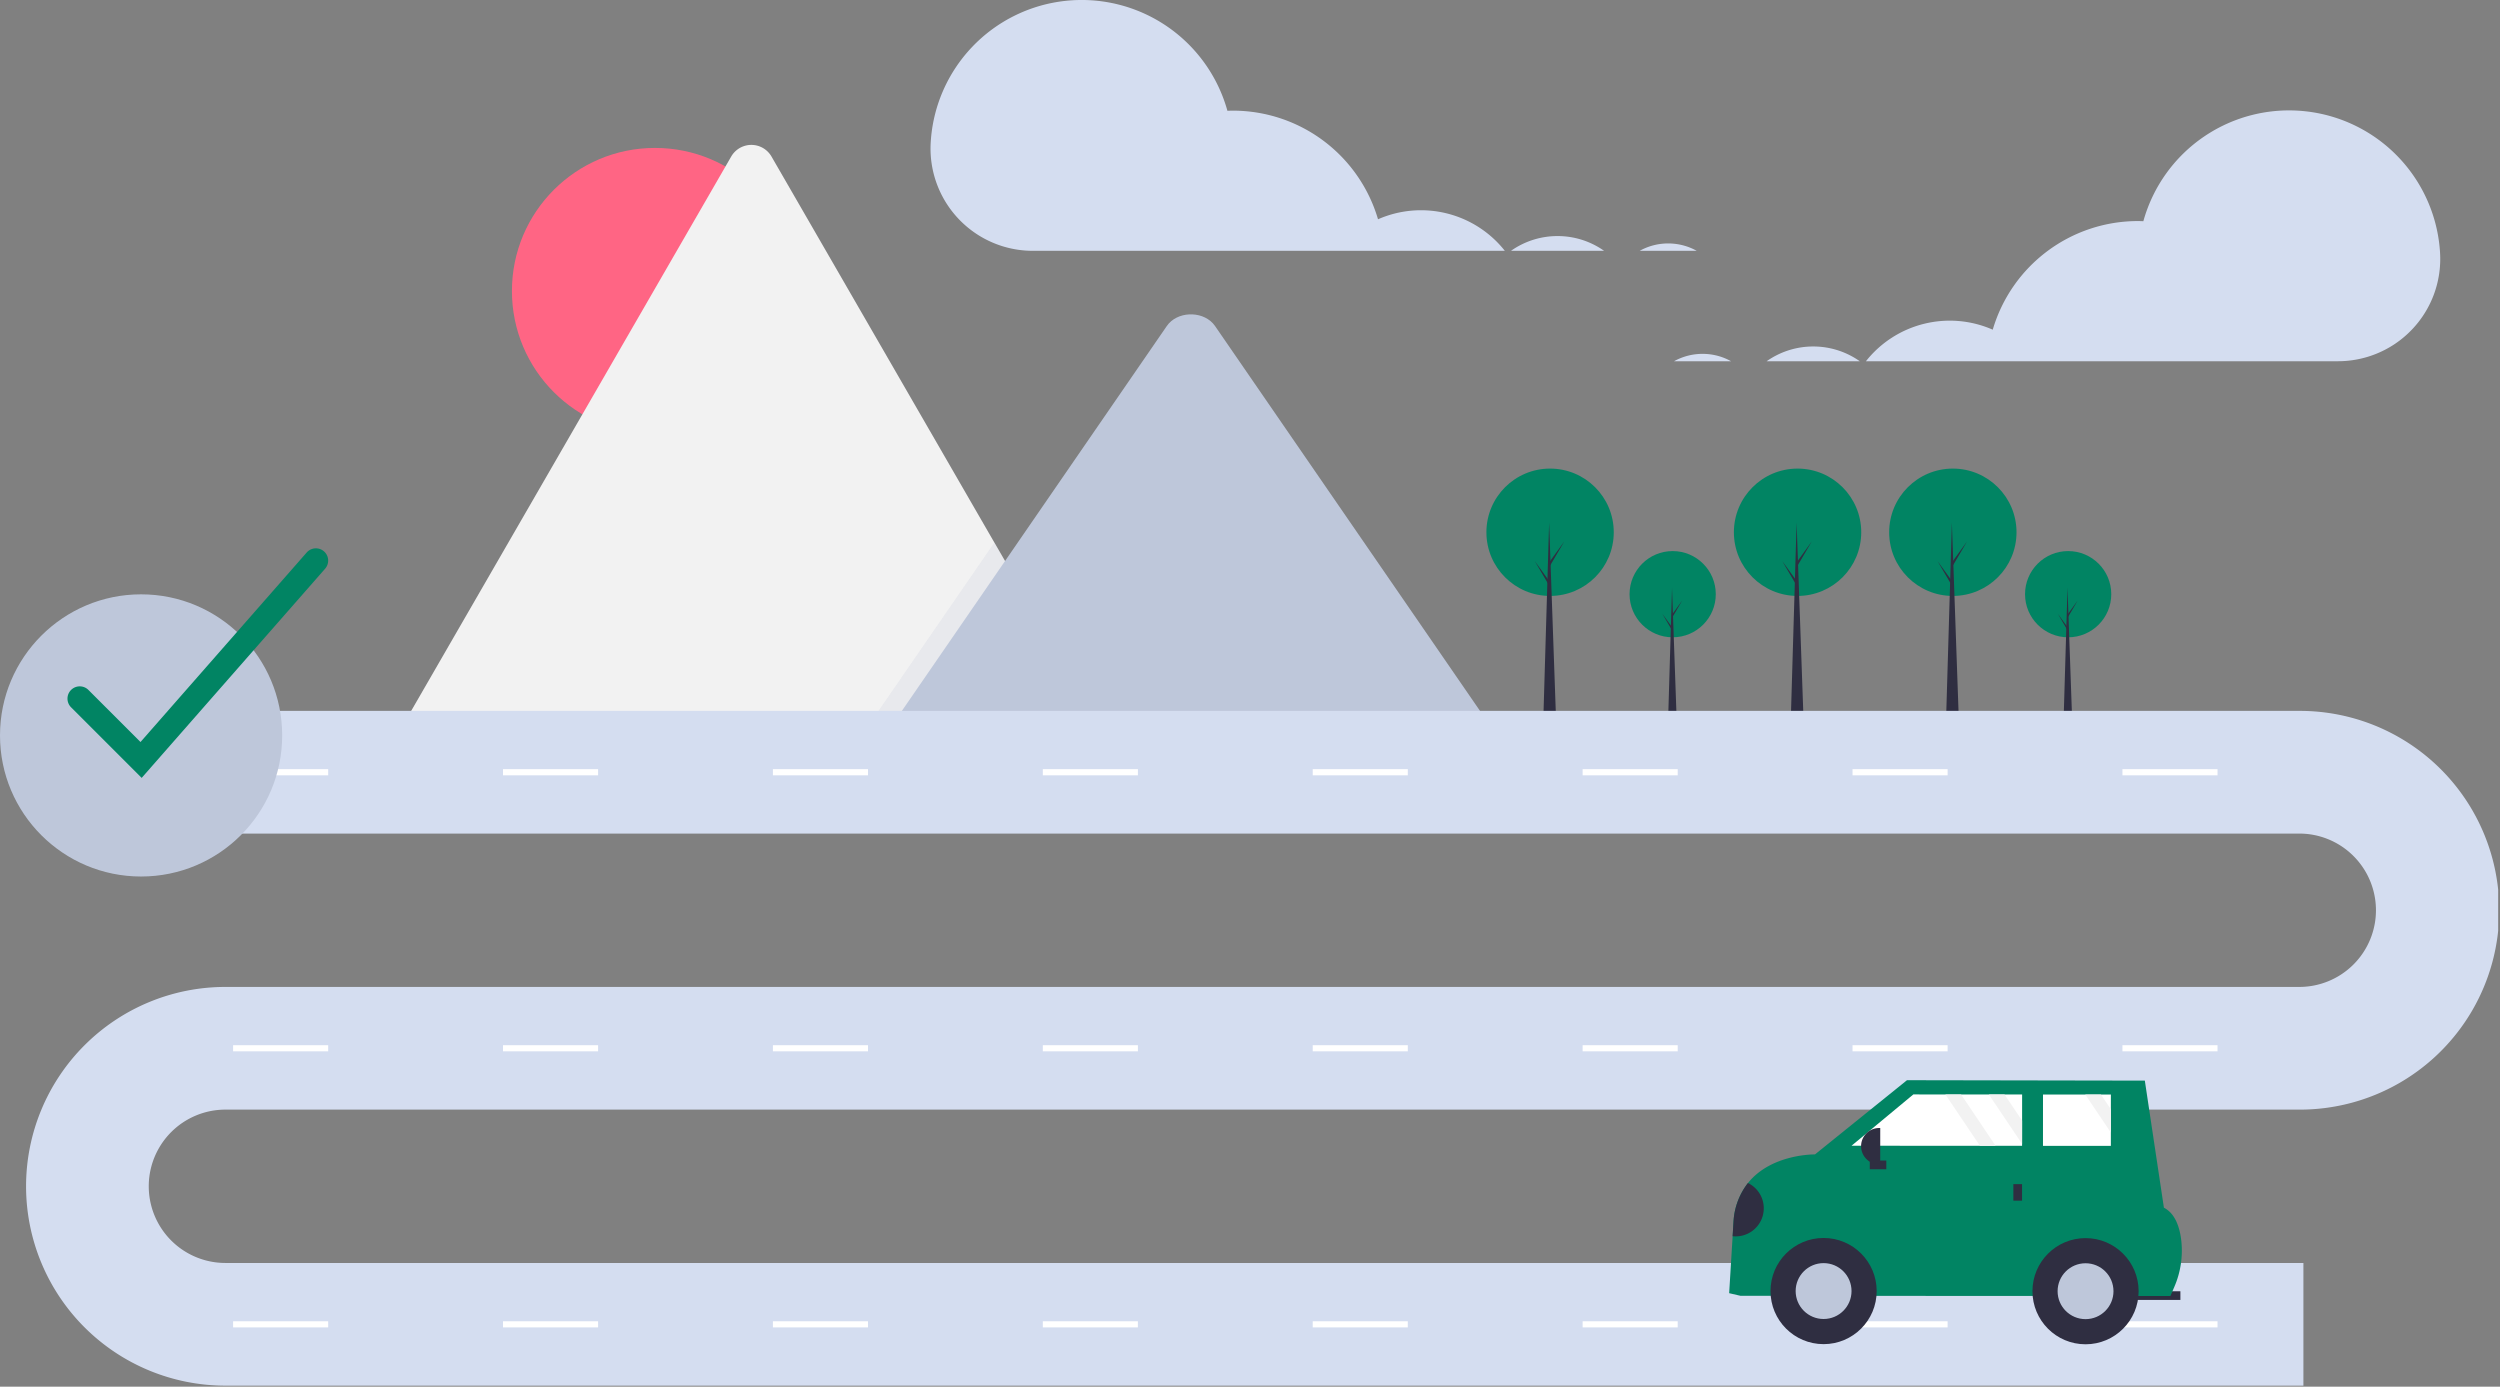
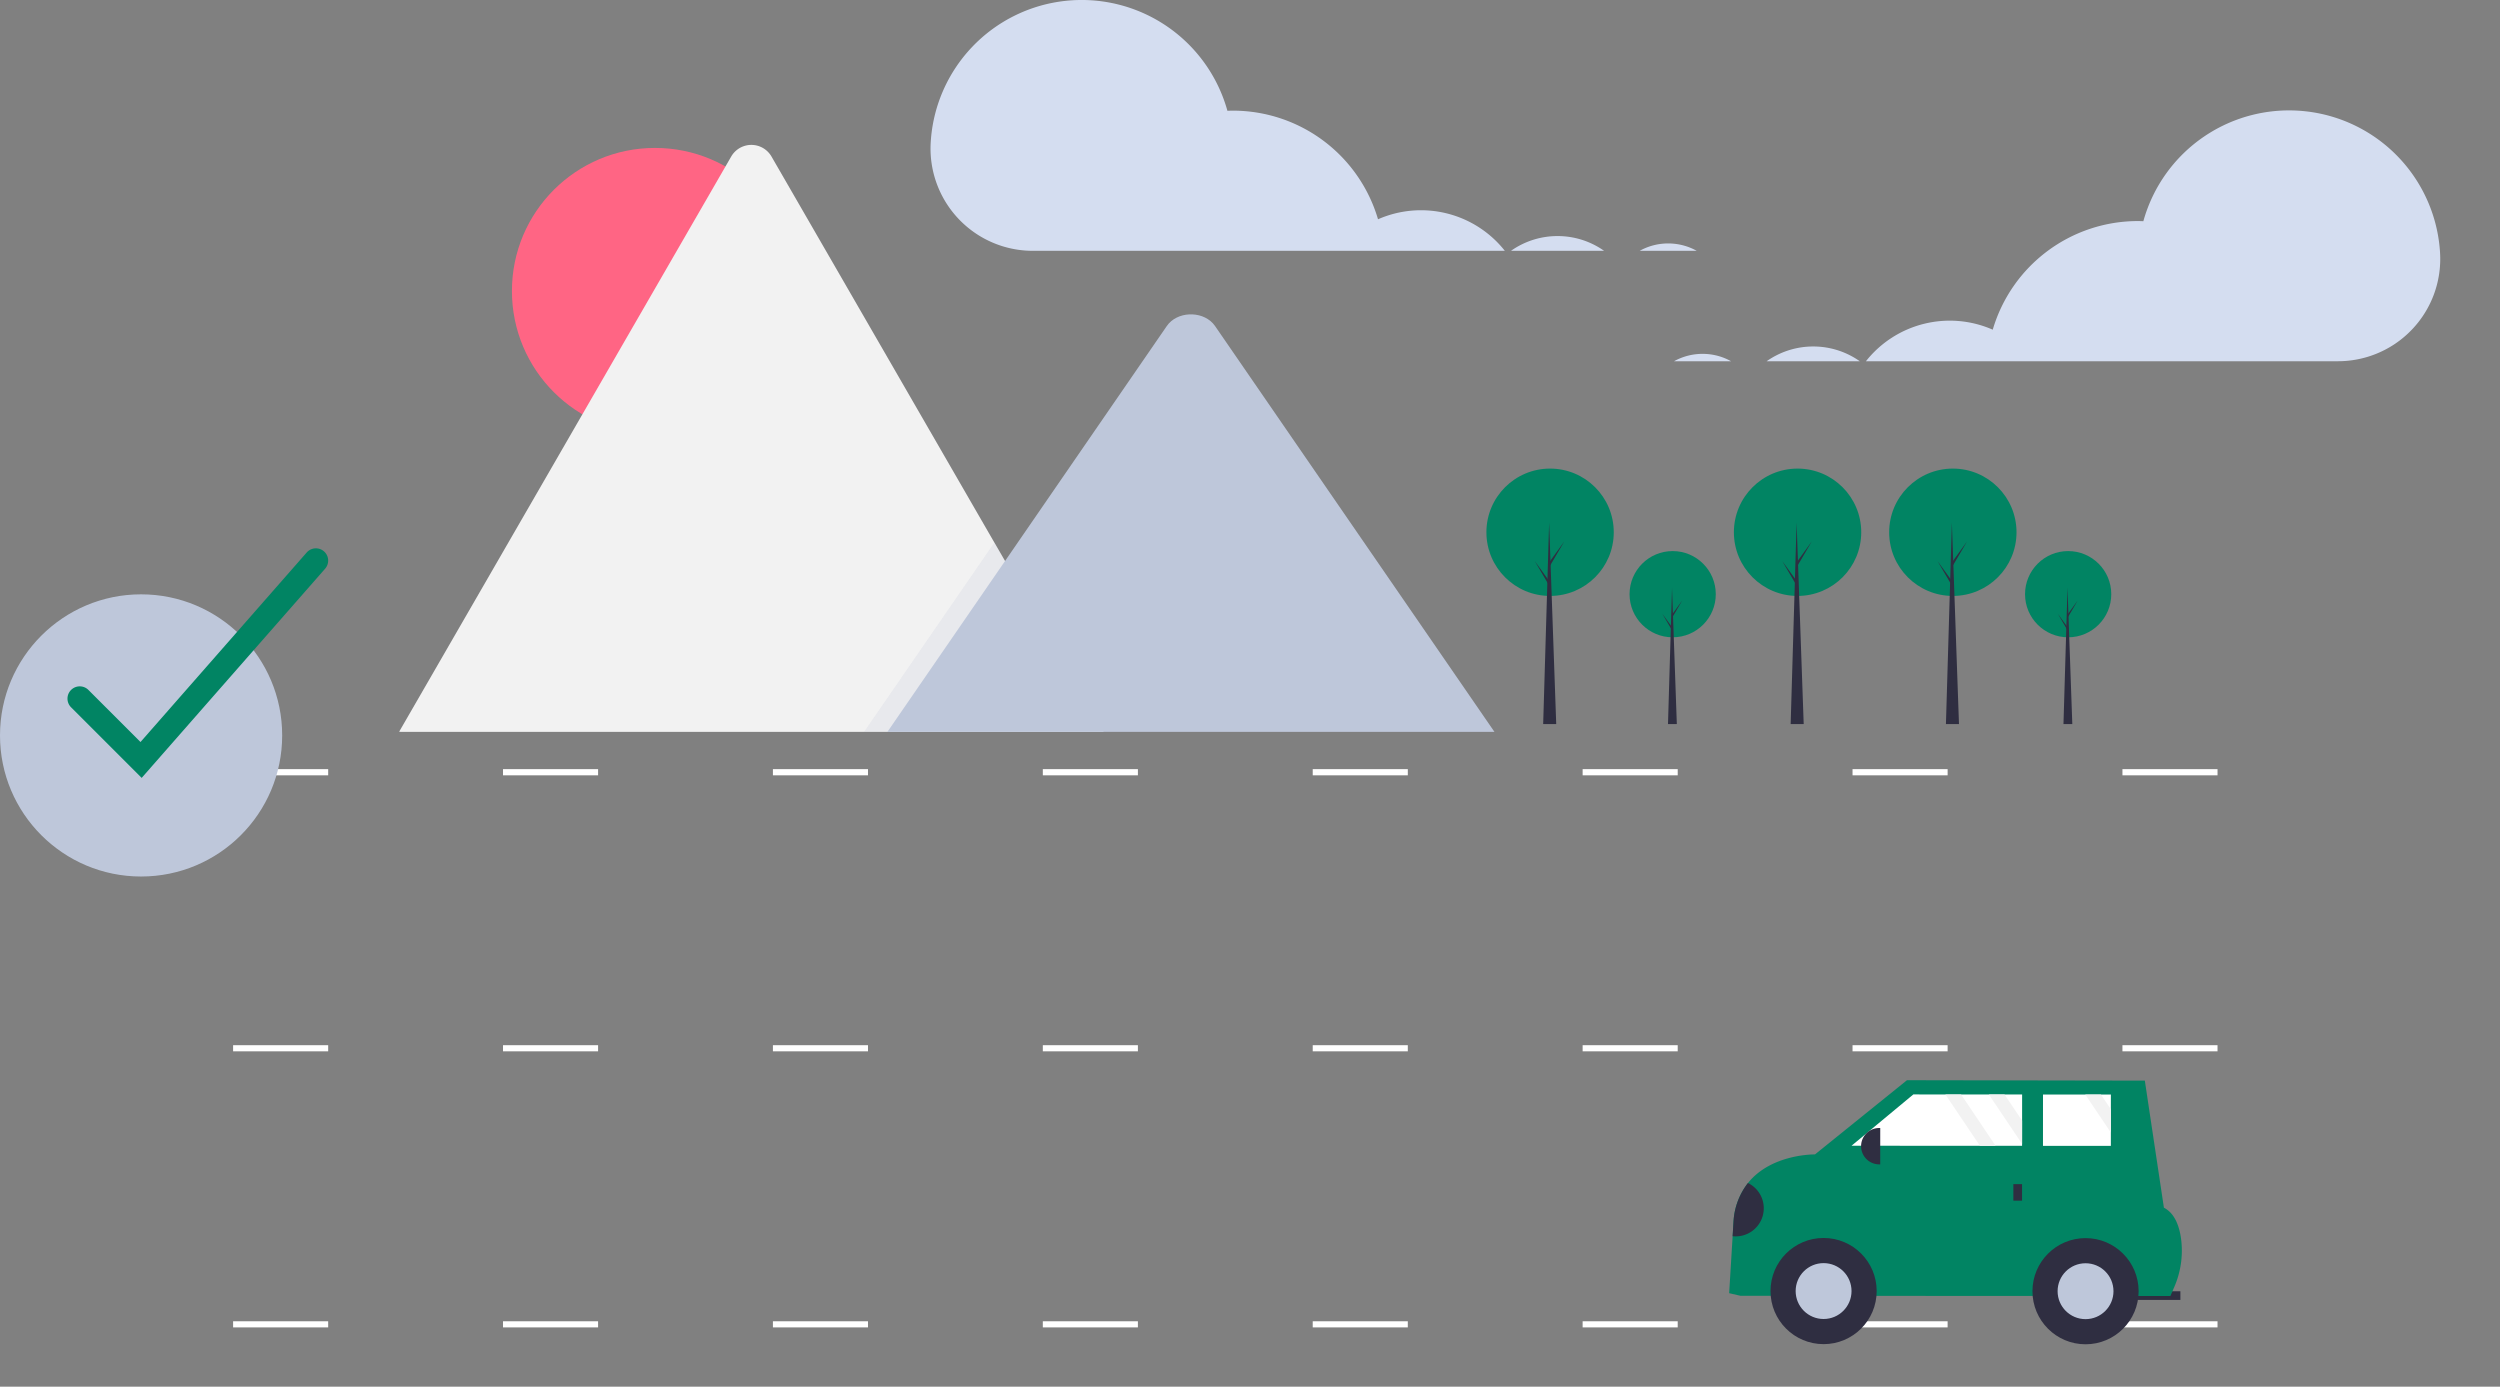
<svg xmlns="http://www.w3.org/2000/svg" fill="none" viewBox="0 0 887 492">
  <rect x="0" y="0" width="887" height="492" fill="#808080" stroke="none" />
  <g clip-path="url(#a)">
    <path fill="#FF6584" d="M232.396 154.009c28.035 0 50.763-22.727 50.763-50.763s-22.728-50.763-50.763-50.763-50.763 22.728-50.763 50.763c0 28.036 22.728 50.763 50.763 50.763" />
    <path fill="#F2F2F2" d="M391.582 259.678H142.556a5 5 0 0 1-.931-.073L259.403 55.596a8.247 8.247 0 0 1 14.355 0l79.044 136.906 3.787 6.55z" />
    <path fill="#BEC7DA" d="M391.582 259.678h-85.024l41.738-60.626 3.004-4.367 1.502-2.183 3.787 6.55z" opacity=".2" />
    <path fill="#BEC7DA" d="M530.238 259.678H314.851l41.737-60.626 3.004-4.367 54.388-79.007c3.566-5.178 12.144-5.501 16.336-.977q.423.464.783.977z" />
    <path fill="#018463" d="M593.463 226.116c8.448 0 15.297-6.848 15.297-15.296s-6.849-15.297-15.297-15.297-15.296 6.849-15.296 15.297 6.848 15.296 15.296 15.296" />
    <path fill="#2F2E41" d="M594.938 256.894h-3.133l1.428-48.378z" />
    <path fill="#2F2E41" d="m593.509 217.685 3.364-4.654-3.41 5.806-.368-.645zm-.368 4.699-3.364-4.653 3.41 5.805.368-.645z" />
    <path fill="#018463" d="M733.78 226.116c8.448 0 15.297-6.848 15.297-15.296s-6.849-15.297-15.297-15.297-15.296 6.849-15.296 15.297 6.848 15.296 15.296 15.296" />
    <path fill="#2F2E41" d="M735.254 256.894h-3.133l1.429-48.378z" />
    <path fill="#2F2E41" d="m733.826 217.685 3.364-4.654-3.41 5.806-.369-.645zm-.368 4.699-3.364-4.653 3.41 5.805.368-.645z" />
    <path fill="#018463" d="M637.774 211.438c12.477 0 22.592-10.114 22.592-22.591s-10.115-22.592-22.592-22.592-22.591 10.115-22.591 22.592 10.114 22.591 22.591 22.591" />
    <path fill="#2F2E41" d="M639.952 256.894h-4.627l2.109-71.45z" />
    <path fill="#2F2E41" d="m637.843 198.985 4.967-6.872-5.035 8.574-.545-.953zm-.545 6.941-4.967-6.872 5.035 8.573.545-.952z" />
    <path fill="#018463" d="M692.868 211.438c12.477 0 22.592-10.114 22.592-22.591s-10.115-22.592-22.592-22.592-22.591 10.115-22.591 22.592 10.114 22.591 22.591 22.591" />
    <path fill="#2F2E41" d="M695.046 256.894h-4.627l2.109-71.45z" />
    <path fill="#2F2E41" d="m692.936 198.985 4.968-6.872-5.036 8.574-.544-.953zm-.544 6.941-4.968-6.872 5.036 8.573.544-.952z" />
    <path fill="#018463" d="M549.969 211.438c12.477 0 22.592-10.114 22.592-22.591s-10.115-22.592-22.592-22.592-22.592 10.115-22.592 22.592 10.115 22.591 22.592 22.591" />
    <path fill="#2F2E41" d="M552.146 256.894h-4.627l2.11-71.45z" />
    <path fill="#2F2E41" d="m550.037 198.985 4.967-6.872-5.035 8.574-.544-.953zm-.544 6.941-4.968-6.872 5.036 8.573.544-.952z" />
-     <path fill="#D4DDF0" d="M817.25 491.631H79.984a70.75 70.75 0 0 1-50.016-20.717A70.74 70.74 0 0 1 9.25 420.897a70.736 70.736 0 0 1 70.734-70.734h735.633a27.206 27.206 0 1 0 0-54.411H55.499v-43.528h760.118a70.735 70.735 0 1 1 0 141.468H79.984a27.205 27.205 0 1 0 0 54.41H817.25z" />
    <path fill="#fff" d="M116.439 272.9H82.705v2.177h33.734zm95.763 0h-33.735v2.177h33.735zm95.763 0H274.23v2.177h33.735zm95.763 0h-33.735v2.177h33.735zm95.763 0h-33.735v2.177h33.735zm95.763 0h-33.735v2.177h33.735zm95.763 0h-33.735v2.177h33.735zm95.763 0h-33.735v2.177h33.735zm-670.341 97.939H82.705v2.176h33.734zm95.763 0h-33.735v2.176h33.735zm95.763 0H274.23v2.176h33.735zm95.763 0h-33.735v2.176h33.735zm95.763 0h-33.735v2.176h33.735zm95.763 0h-33.735v2.176h33.735zm95.763 0h-33.735v2.176h33.735zm95.763 0h-33.735v2.176h33.735zm-670.341 97.939H82.705v2.177h33.734zm95.763 0h-33.735v2.177h33.735zm95.763 0H274.23v2.177h33.735zm95.763 0h-33.735v2.177h33.735zm95.763 0h-33.735v2.177h33.735zm95.763 0h-33.735v2.177h33.735zm95.763 0h-33.735v2.177h33.735zm95.763 0h-33.735v2.177h33.735z" />
    <path fill="#D4DDF0" d="M591.868 86.374c3.544-.003 7.03.898 10.129 2.617h-20.232a20.74 20.74 0 0 1 10.103-2.617m-39.261-2.617a28.6 28.6 0 0 1 16.534 5.235h-33.046a28.6 28.6 0 0 1 16.512-5.235M330.212 50.623A53.65 53.65 0 0 1 378.049.303a53.66 53.66 0 0 1 57.437 39.007c.65-.023 1.299-.05 1.955-.05a53.67 53.67 0 0 1 51.482 38.54 37.92 37.92 0 0 1 44.996 11.192H366.547a36.3 36.3 0 0 1-33.981-23.275 36.3 36.3 0 0 1-2.354-15.093m273.869 74.926a20.8 20.8 0 0 0-10.129 2.617h20.232a20.74 20.74 0 0 0-10.103-2.617m39.261-2.617a28.63 28.63 0 0 0-16.534 5.234h33.045a28.6 28.6 0 0 0-16.511-5.234m222.395-33.135a53.66 53.66 0 0 0-47.838-50.319 53.654 53.654 0 0 0-57.436 39.007c-.65-.024-1.3-.05-1.956-.05a53.67 53.67 0 0 0-51.482 38.539 37.9 37.9 0 0 0-24.407-2.082 37.9 37.9 0 0 0-20.588 13.274h167.372a36.3 36.3 0 0 0 33.981-23.275 36.3 36.3 0 0 0 2.354-15.094" />
    <path fill="#2F2E41" d="m754.152 461.212 19.452.011.002-3.088-19.453-.01z" />
    <path fill="#018463" d="m613.507 458.822 4.014.928 152.533.082 1.372-3.196a32.26 32.26 0 0 0 2.371-17.442c-.657-4.413-2.303-8.799-6.042-10.704l-6.769-45.084-84.389-.151-32.649 26.334s-15.402-.277-23.769 10.14a24.45 24.45 0 0 0-5.114 13.466l-.33 5.418z" />
    <path fill="#2F2E41" d="M647.009 476.903c10.403 0 18.835-8.433 18.835-18.835s-8.432-18.836-18.835-18.836c-10.402 0-18.835 8.433-18.835 18.836s8.433 18.835 18.835 18.835" />
    <path fill="#BEC7DA" d="M647.009 467.981c5.475 0 9.914-4.439 9.914-9.913s-4.439-9.914-9.914-9.914-9.913 4.439-9.913 9.914 4.438 9.913 9.913 9.913" />
    <path fill="#2F2E41" d="M739.95 476.952c10.402 0 18.835-8.432 18.835-18.835 0-10.402-8.433-18.835-18.835-18.835s-18.835 8.433-18.835 18.835 8.432 18.835 18.835 18.835" />
    <path fill="#BEC7DA" d="M739.95 468.031c5.475 0 9.913-4.439 9.913-9.914s-4.438-9.913-9.913-9.913-9.913 4.438-9.913 9.913 4.438 9.914 9.913 9.914" />
    <path fill="#fff" d="m656.92 406.511 45.563.019h5.562l9.39.007v-.685l.007-8.258.007-9.272h-6.248l-5.562-.006-9.852-.007h-5.562l-11.374-.007zm67.929.033 24.08.013.006-4.725v-8.258l.007-5.232h-3.526l-5.562-.007-14.998-.006z" />
-     <path fill="#2F2E41" d="m714.339 425.992 3.088.001.003-5.867-3.088-.001zm-45.075-11.141.002-3.087-5.867-.003-.002 3.087z" />
+     <path fill="#2F2E41" d="m714.339 425.992 3.088.001.003-5.867-3.088-.001zz" />
    <path fill="#2F2E41" d="M667.104 413.121h-.34a6.452 6.452 0 0 1-5.957-8.926 6.45 6.45 0 0 1 5.964-3.981h.339zm-52.369 25.492a9.97 9.97 0 0 0 10.662-7.153 9.976 9.976 0 0 0-5.218-11.731 24.45 24.45 0 0 0-5.114 13.465z" />
    <path fill="#F2F2F2" d="m705.639 388.316 11.796 17.536.007-8.258-6.241-9.272zm34.215.019 9.081 13.497v-8.258l-3.519-5.232zm-49.629-.026 12.258 18.221h5.562l-12.258-18.221z" />
    <path fill="#BEC7DA" d="M50.058 310.988c27.646 0 50.058-22.412 50.058-50.058s-22.412-50.058-50.058-50.058S0 233.284 0 260.93s22.412 50.058 50.058 50.058" />
    <path fill="#018463" d="m50.266 275.999-25.05-25.05a4.355 4.355 0 0 1 .003-6.153 4.35 4.35 0 0 1 6.153-.004L49.85 263.27l58.964-67.239a4.351 4.351 0 0 1 7.611 2.587 4.35 4.35 0 0 1-1.066 3.153z" />
  </g>
  <defs>
    <clipPath id="a">
      <path fill="#fff" d="M0 0h886.351v491.631H0z" />
    </clipPath>
  </defs>
</svg>